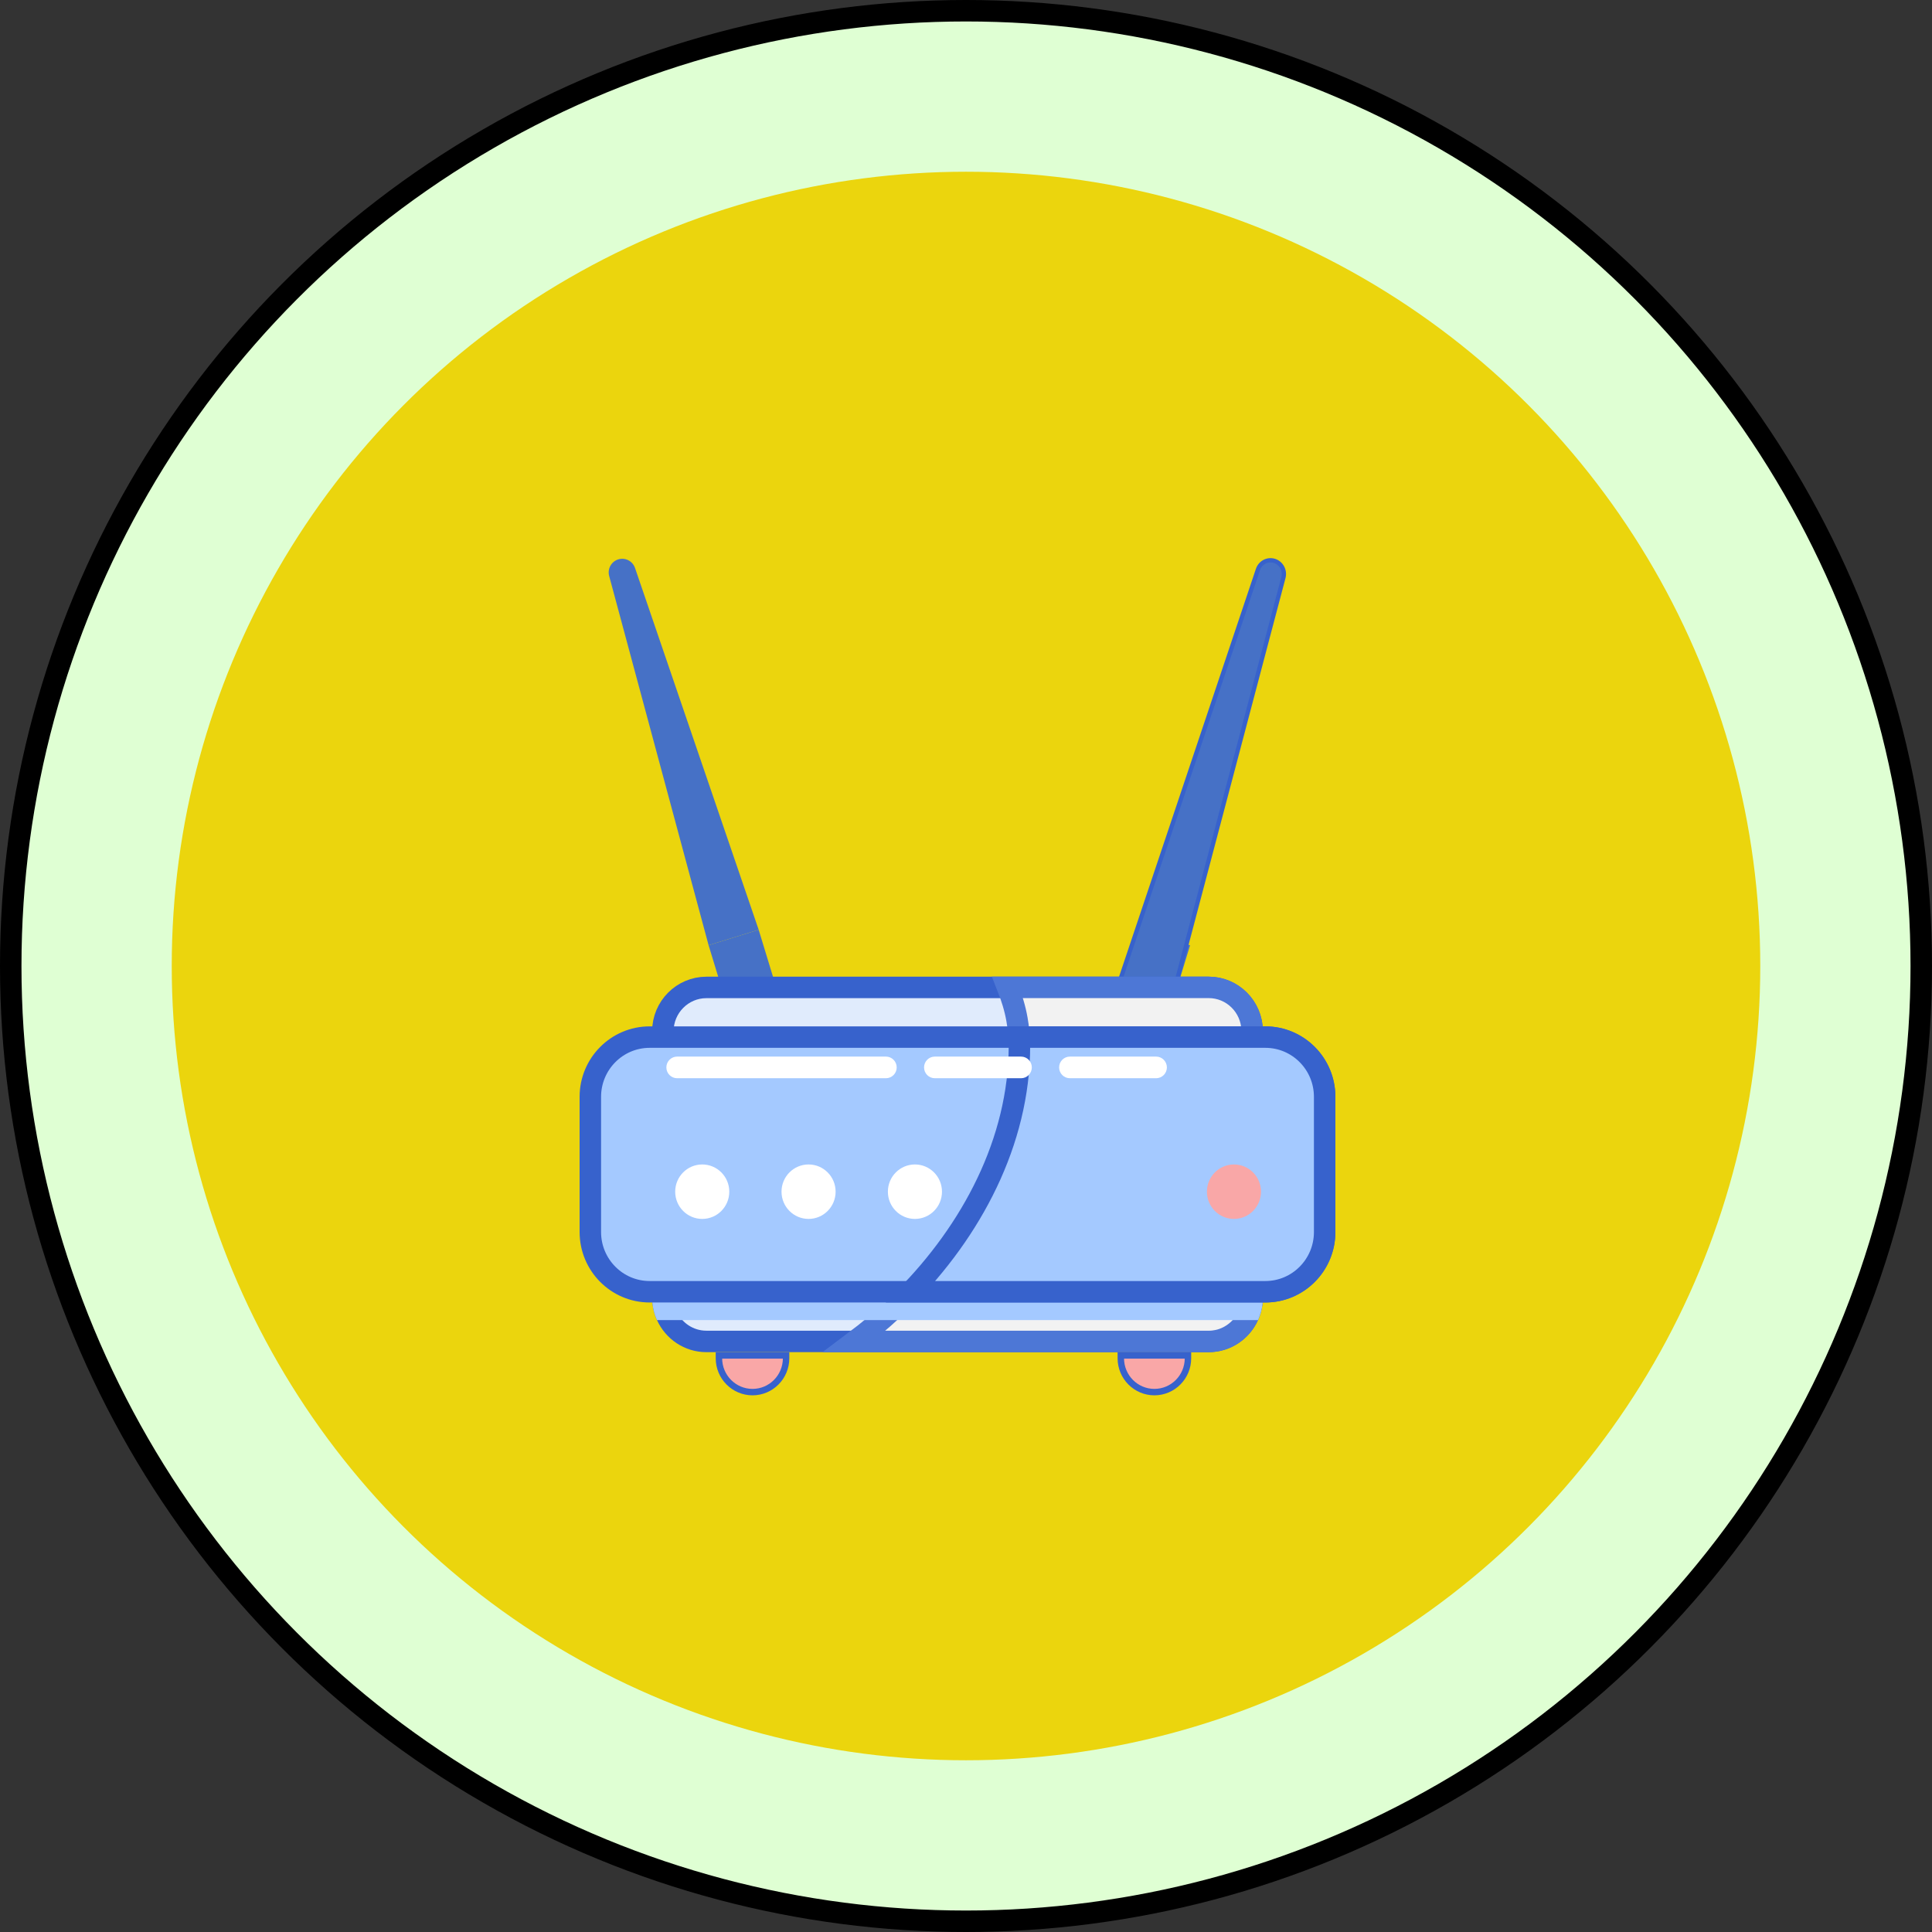
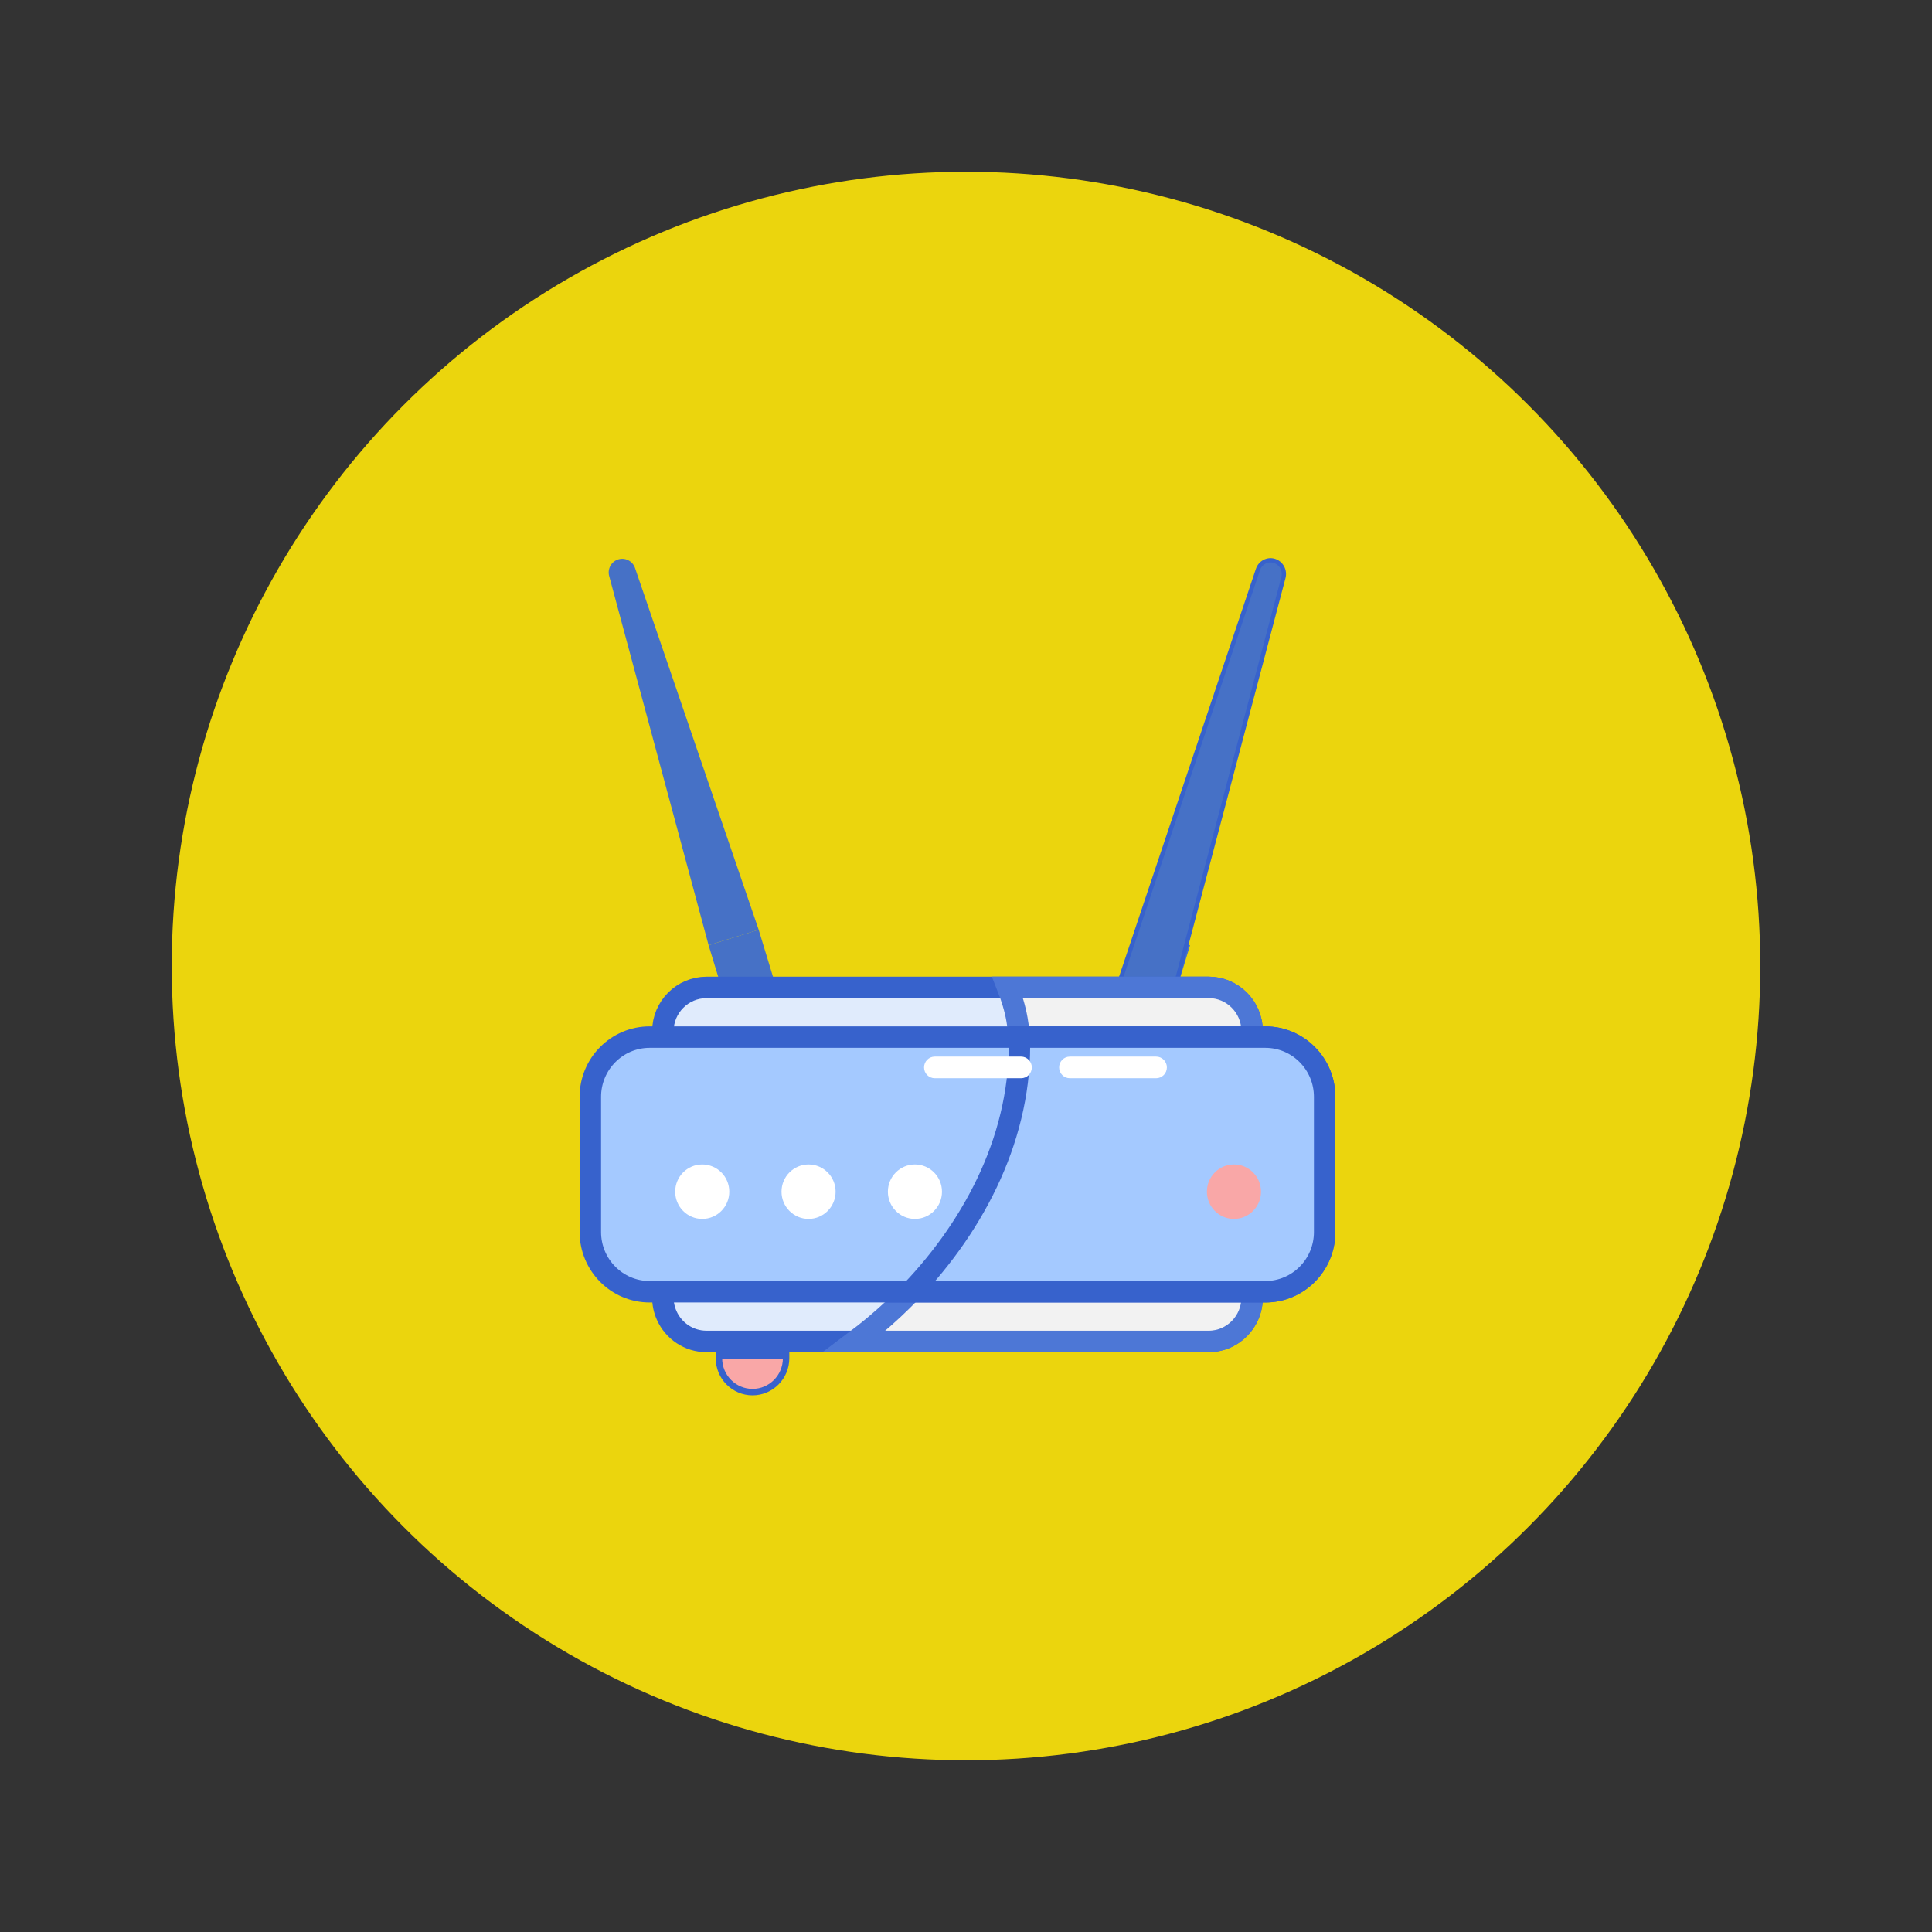
<svg xmlns="http://www.w3.org/2000/svg" width="90" height="90" viewBox="0 0 90 90" fill="none">
  <rect x="0" y="0" width="90" height="90" fill="#333333" stroke="none" />
-   <circle cx="45" cy="45" r="44.5" fill="#DFFFD3" stroke="black" />
  <circle cx="45" cy="45" r="37" fill="#EBD50D" />
  <path d="M36.095 45.782L33.762 46.503L33.009 44.033L35.342 43.312L36.095 45.782Z" fill="#4671C6" />
  <path d="M35.342 43.312L33.009 44.033L28.377 26.831C28.289 26.5 28.476 26.159 28.801 26.058C29.126 25.958 29.471 26.135 29.582 26.459L35.342 43.312Z" fill="#4671C6" />
  <path d="M52.352 45.782L54.685 46.504L55.438 44.034L53.105 43.312L52.352 45.782Z" fill="#4671C6" />
  <path d="M58.599 26.531C58.709 26.203 59.05 26.028 59.368 26.128C59.688 26.229 59.876 26.573 59.786 26.909L54.509 46.872L52.035 46.094L58.599 26.531Z" fill="#4671C6" stroke="#3762CC" stroke-width="0.2" />
  <path d="M32.907 45.998H56.303C57.418 45.998 58.329 46.912 58.329 48.043V60.444C58.329 60.746 58.264 61.031 58.149 61.285L58.148 61.287C57.83 61.999 57.12 62.489 56.303 62.489H32.907C32.09 62.489 31.38 61.999 31.06 61.286C30.944 61.03 30.879 60.744 30.879 60.444V48.043C30.879 46.912 31.792 45.998 32.907 45.998Z" fill="#E0EBFC" stroke="#3762CC" />
  <path d="M56.305 45.995C57.407 45.995 58.309 46.887 58.329 48.001V60.445C58.329 61.576 57.418 62.49 56.303 62.49H39.813C42.299 60.624 44.404 58.23 45.803 55.459H45.804C46.335 54.405 46.766 53.29 47.058 52.134L47.059 52.133C47.424 50.676 47.65 49.05 47.375 47.487C47.284 46.967 47.128 46.47 46.94 45.995H56.305Z" fill="#F2F2F2" stroke="#4D77D6" />
-   <path d="M58.829 58.42V60.447C58.829 60.821 58.748 61.176 58.605 61.494H30.604C30.46 61.175 30.379 60.819 30.379 60.447V58.42H58.829Z" fill="#A4C9FF" />
  <path d="M30.263 48.312H58.944C60.468 48.312 61.707 49.555 61.707 51.097V57.39C61.707 58.932 60.468 60.175 58.944 60.175H30.263C28.741 60.175 27.5 58.932 27.5 57.39V51.097C27.5 49.556 28.741 48.312 30.263 48.312Z" fill="#A4C9FF" stroke="#3762CC" />
  <path d="M58.945 48.312C60.468 48.312 61.708 49.555 61.708 51.097V57.39C61.708 58.932 60.468 60.175 58.945 60.175H42.432C45.482 56.984 47.615 52.798 47.484 48.312H58.945Z" fill="#A4C9FF" stroke="#3762CC" />
  <path d="M36.619 63.14V63.273C36.619 64.145 35.918 64.85 35.055 64.85C34.192 64.849 33.491 64.145 33.491 63.273V63.14H36.619Z" fill="#F9A7A7" stroke="#3762CC" stroke-width="0.3" />
-   <path d="M55.34 63.14V63.273C55.34 64.145 54.639 64.85 53.775 64.85C52.912 64.849 52.212 64.145 52.212 63.273V63.14H55.34Z" fill="#F9A7A7" stroke="#3762CC" stroke-width="0.3" />
-   <path d="M41.271 50.228H31.543C31.267 50.228 31.042 50.003 31.042 49.724C31.042 49.445 31.267 49.22 31.543 49.22H41.271C41.547 49.22 41.772 49.447 41.772 49.724C41.772 50.003 41.547 50.228 41.271 50.228Z" fill="white" />
  <path d="M47.565 50.228H43.547C43.271 50.228 43.046 50.003 43.046 49.724C43.046 49.445 43.271 49.22 43.547 49.22H47.565C47.842 49.22 48.066 49.447 48.066 49.724C48.066 50.003 47.842 50.228 47.565 50.228Z" fill="white" />
  <path d="M53.857 50.228H49.839C49.562 50.228 49.338 50.003 49.338 49.724C49.338 49.445 49.562 49.22 49.839 49.22H53.857C54.133 49.22 54.358 49.447 54.358 49.724C54.358 50.003 54.133 50.228 53.857 50.228Z" fill="white" />
  <path d="M32.713 56.782C33.409 56.782 33.973 56.214 33.973 55.513C33.973 54.813 33.409 54.245 32.713 54.245C32.017 54.245 31.453 54.813 31.453 55.513C31.453 56.214 32.017 56.782 32.713 56.782Z" fill="white" />
  <path d="M37.666 56.782C38.362 56.782 38.926 56.214 38.926 55.513C38.926 54.813 38.362 54.245 37.666 54.245C36.97 54.245 36.406 54.813 36.406 55.513C36.406 56.214 36.97 56.782 37.666 56.782Z" fill="white" />
  <path d="M42.621 56.782C43.317 56.782 43.881 56.214 43.881 55.513C43.881 54.813 43.317 54.245 42.621 54.245C41.925 54.245 41.361 54.813 41.361 55.513C41.361 56.214 41.925 56.782 42.621 56.782Z" fill="white" />
  <path d="M57.483 56.782C58.178 56.782 58.742 56.214 58.742 55.513C58.742 54.813 58.178 54.245 57.483 54.245C56.787 54.245 56.223 54.813 56.223 55.513C56.223 56.214 56.787 56.782 57.483 56.782Z" fill="#F9A7A7" />
</svg>